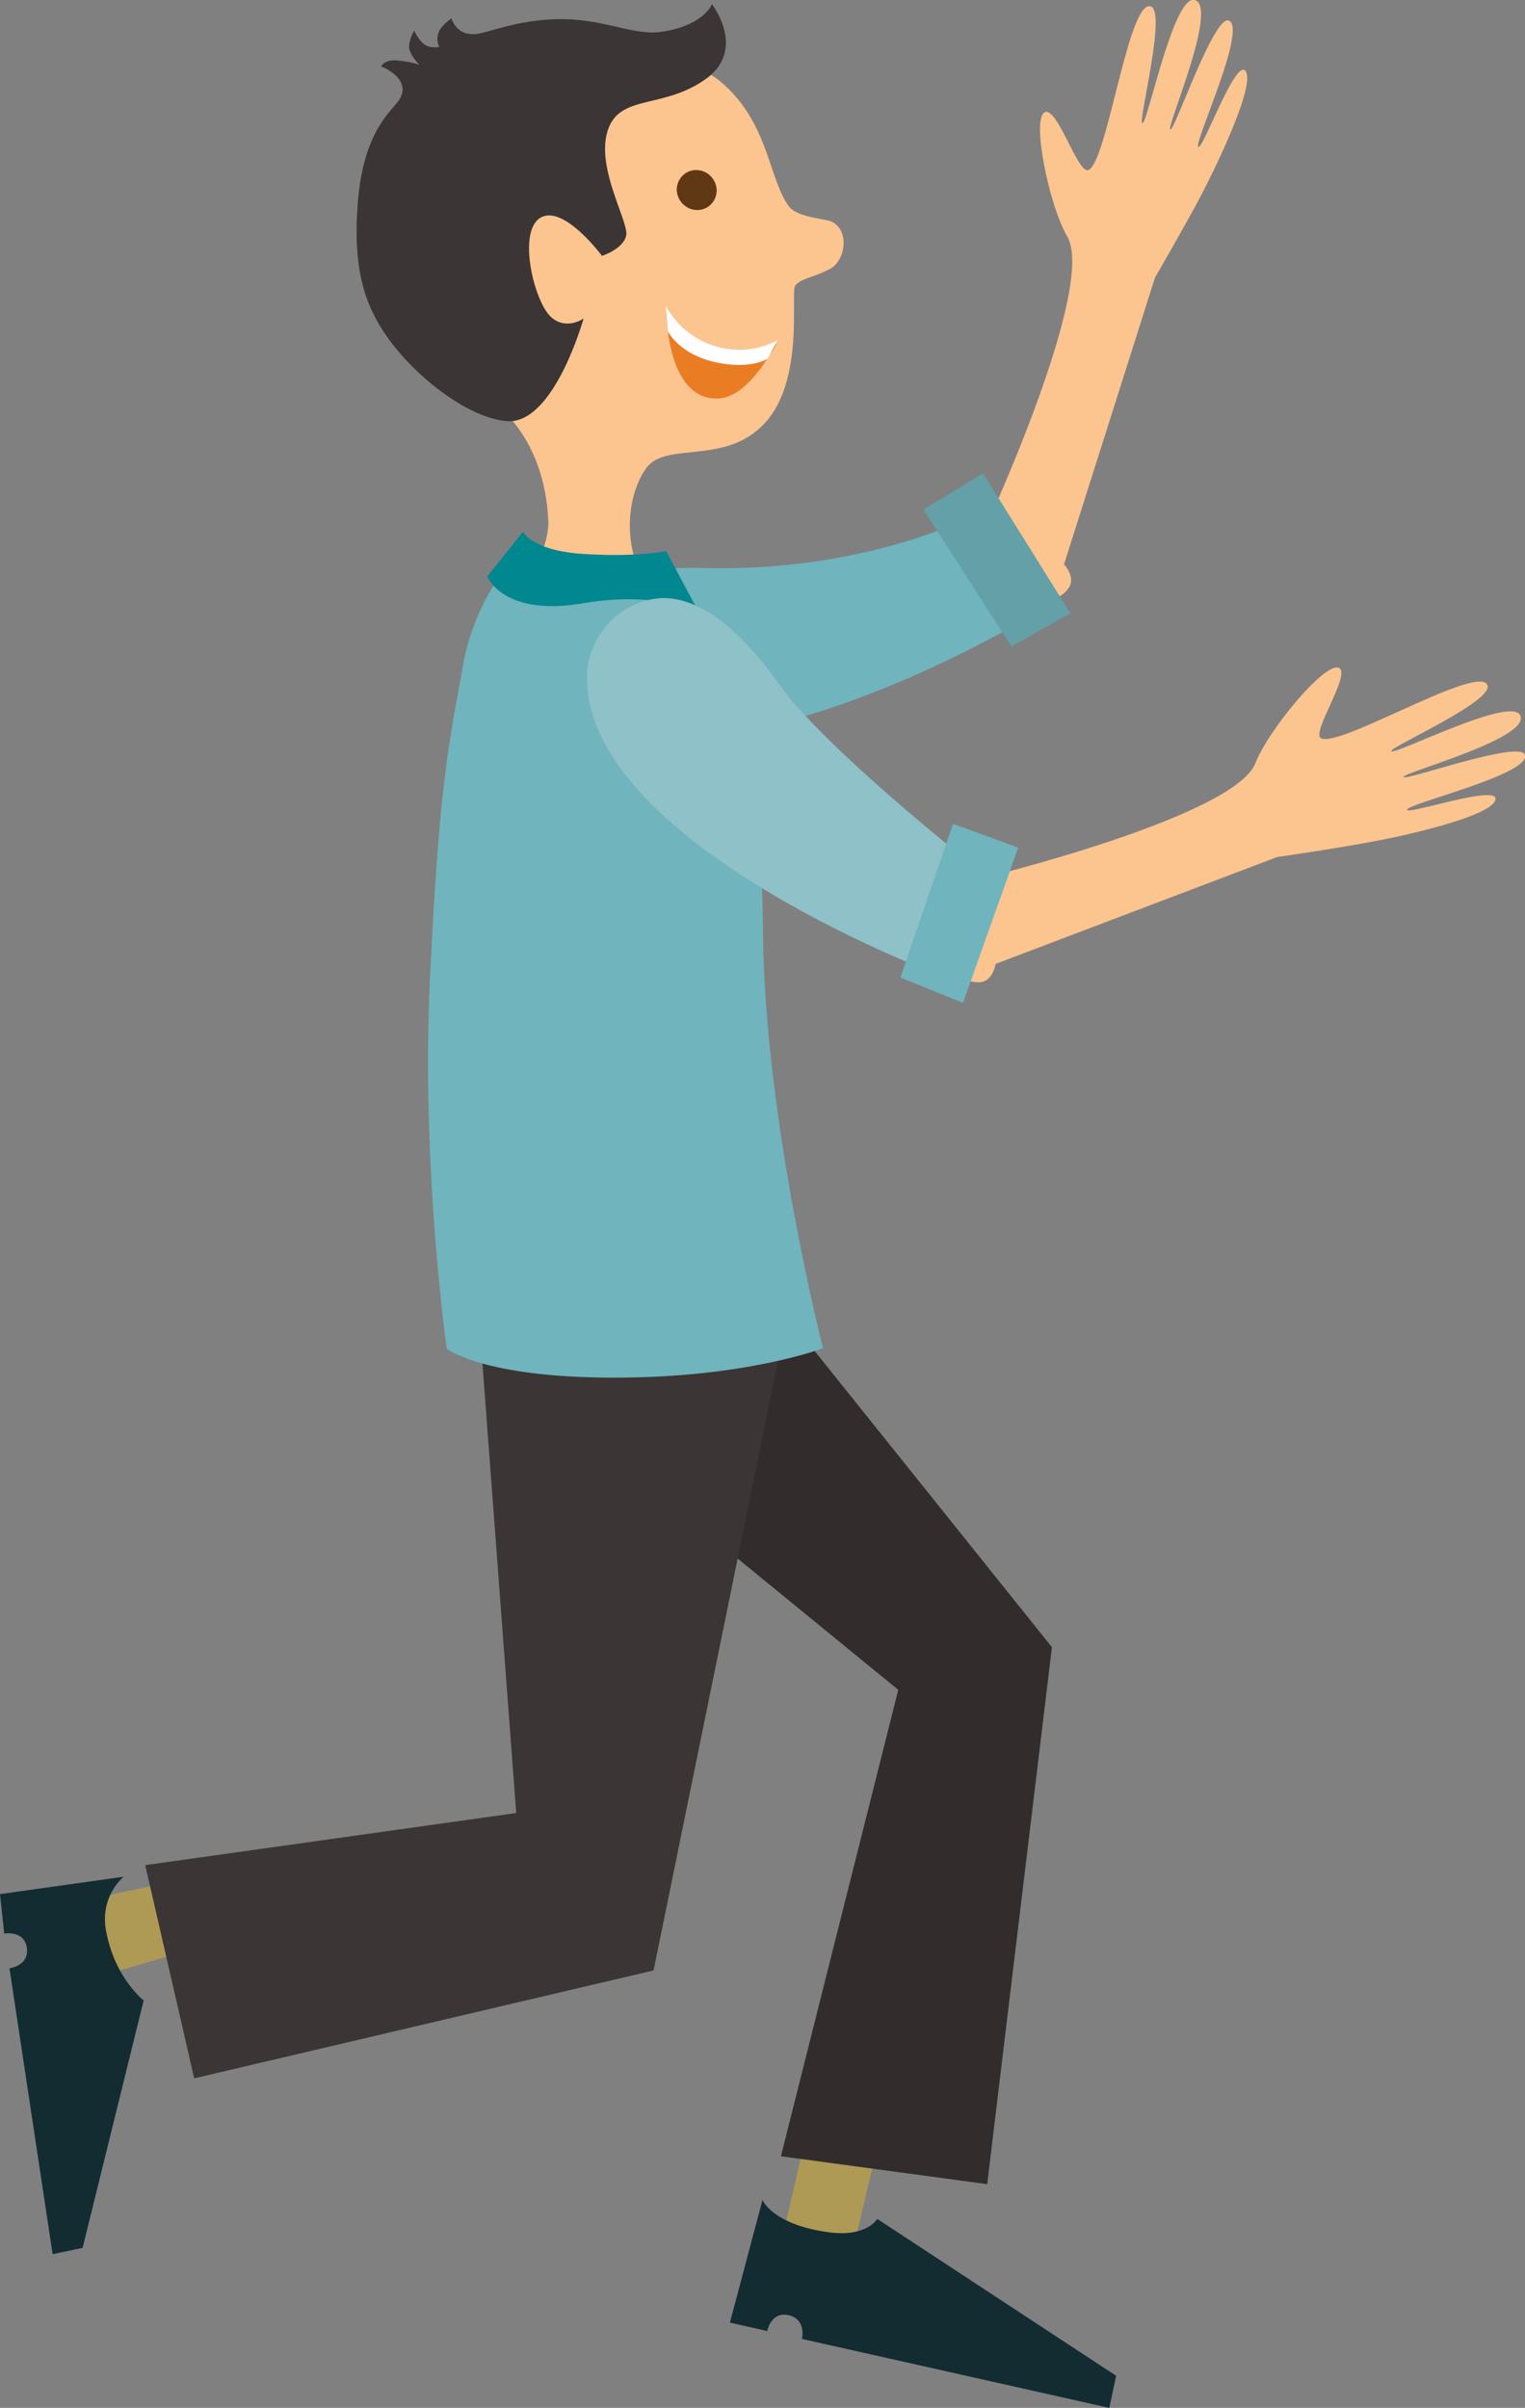
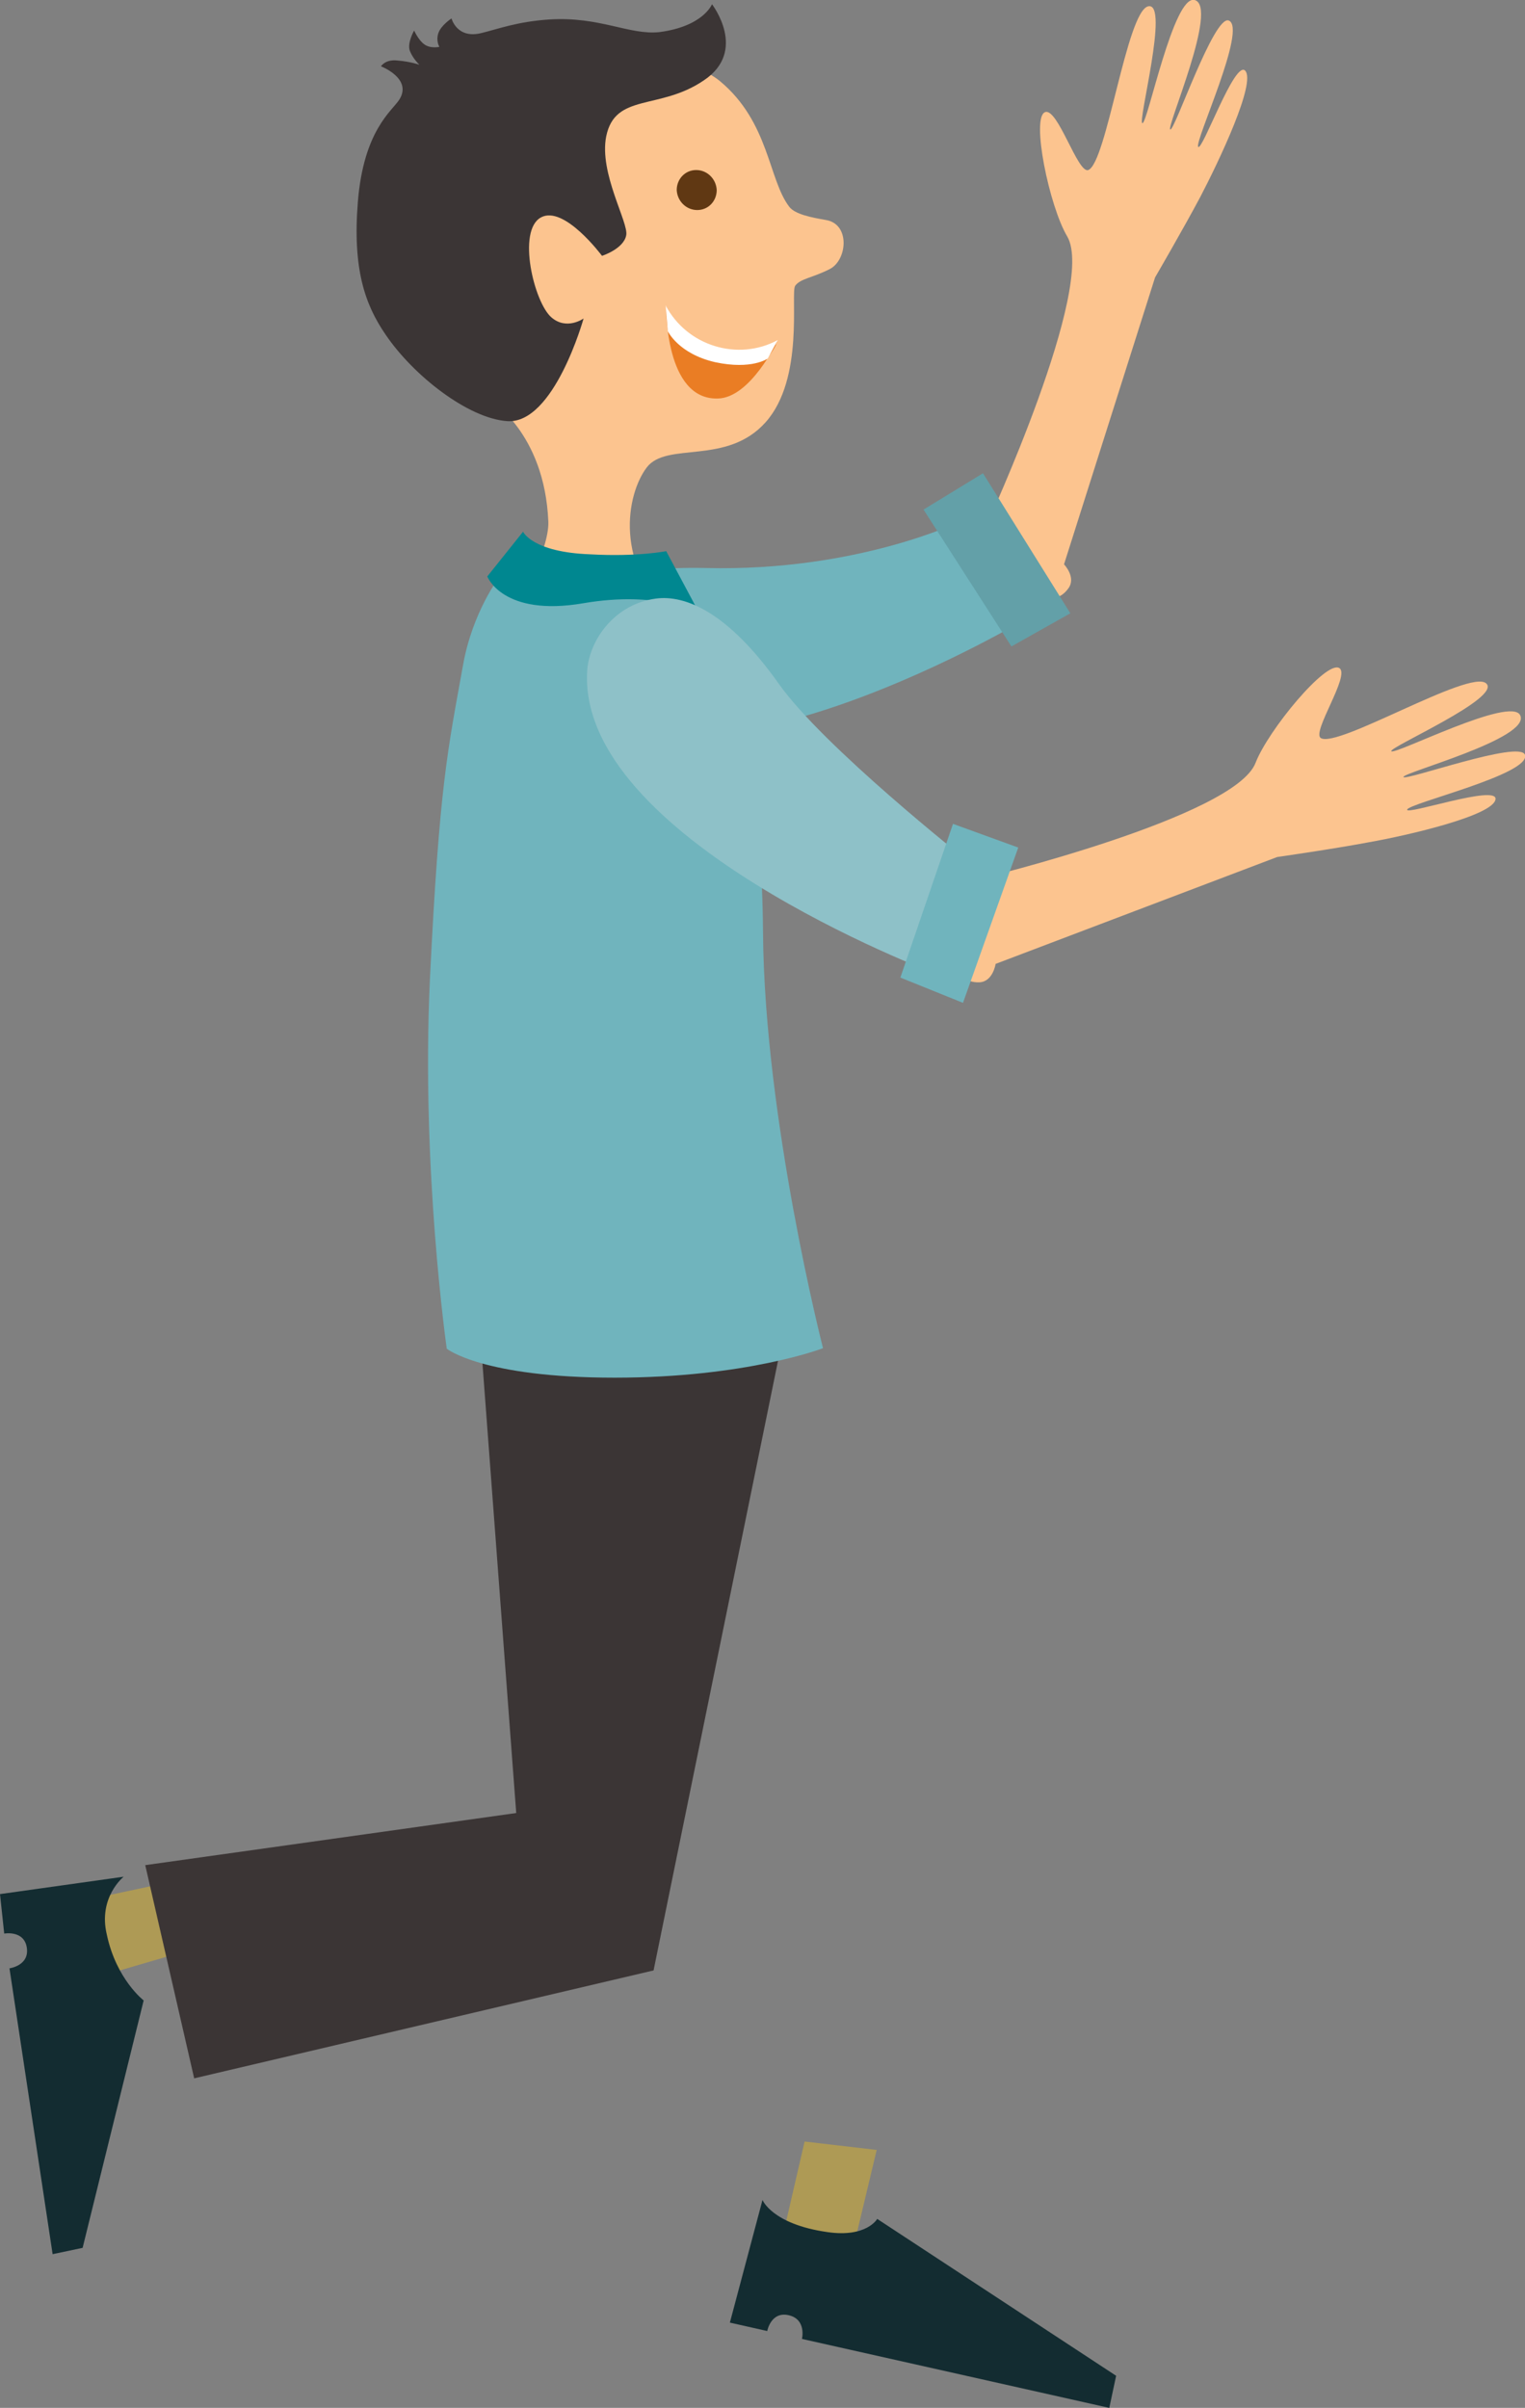
<svg xmlns="http://www.w3.org/2000/svg" version="1.1" id="Ebene_1" x="0px" y="0px" viewBox="-333.6 93.9 289.8 457.4" style="enable-background:new -333.6 93.9 289.8 457.4;" xml:space="preserve">
  <rect x="-333.6" y="93.9" width="289.8" height="457.4" fill="#808080" stroke="none" />
  <style type="text/css">
	.st0{fill:#FCC48F;}
	.st1{fill:#70B4BD;}
	.st2{fill:#63A0A8;}
	.st3{fill:#AE9A55;}
	.st4{fill:#3B3535;}
	.st5{fill:#322C2C;}
	.st6{fill:#132C31;}
	.st7{fill:#008790;}
	.st8{fill:#8EC1C8;}
	.st9{fill:#603813;}
	.st10{fill:#EC7D23;}
	.st11{fill:#EA7D24;}
	.st12{fill:#FFFFFF;}
</style>
  <g id="person">
    <g>
      <path class="st0" d="M-186.5,206.7l40.5-13.3c0,0,20.8-45.1,15.2-54.6c-3.4-5.7-6.9-22.6-4.2-23.6c2.4-0.9,6.2,11.7,8.2,11    c3.5-1.3,7.3-30.2,11.4-31.1c4.1-0.9-2.1,22.2-1.1,22.2s5.9-24.4,9.9-23.4c4.7,1.2-5.5,24.4-4.6,24.6c0.8,0.3,8.3-21.8,11.1-20.7    c3.6,1.4-6.6,23.1-5.8,24c0.8,0.8,6.9-16.4,8.9-14.5c2.2,2.2-5,17.3-8.5,24c-3.3,6.2-8.6,15.3-8.6,15.3l-17.3,54.5    c0,0,2.4,2.5,0.8,4.6c-1.6,2.2-3.5,1.9-4.7,1.6c-1.2-0.3-14.7,7-14.7,7s-7.7,5.1-21.7,6c-8,0.5-19-2.6-19-2.6L-186.5,206.7z" />
      <path class="st1" d="M-226.6,210c2.9-4.8,10.4-8.6,27.2-8.2c28.7,0.7,48.4-8.9,48.4-8.9l13,18.2c0,0-62.3,37.5-86,15.8    C-228.4,223-230.7,216.8-226.6,210z" />
      <polygon class="st2" points="-158.1,190.7 -141.4,216.7 -130.2,210.4 -146.8,183.8   " />
    </g>
    <polygon class="st3" points="-299.3,451 -316.7,454.7 -314.6,469.3 -297.5,464.3  " />
    <polygon class="st3" points="-180.7,500.7 -184.7,518 -171.2,519.9 -167,502.3  " />
    <path class="st0" d="M-183.6,133.2c1.1,1.4,4.1,2,7,2.5c4.6,0.8,4,7.6,0.7,9.3c-3.3,1.7-5.6,1.8-6.6,3.2   c-0.9,1.5,1.8,17.6-5.6,25.9c-7.4,8.3-18.8,3.6-22.6,8.6c-3.8,5-6.5,18.6,5.6,29.4c2.9,2.6-24.1-0.6-24.1-0.6l-6.2-2.2   c0,0,6.2-10.8,6-16.3c-0.7-17-11.2-23.2-11.2-23.2s-19.8-25.7-14.8-39.3c2.5-6.6,10.5-21.2,28.7-25.2c10-4.8,25,0,29.9,4   C-187.4,117.1-187.6,128-183.6,133.2z" />
    <path class="st4" d="M-198.3,94.7c0,0,6.9,8.9-1.6,14.5c-8.4,5.7-16.8,2.3-18.5,10.6c-1.4,7,4.3,16.4,3.8,18.8   c-0.5,2.6-4.6,3.9-4.6,3.9s-7.2-9.7-11.6-7.3c-4.6,2.5-1.3,16.2,2,19c2.9,2.5,6.1,0.2,6.1,0.2s-5.6,20.1-14.5,19.5   c-7.4-0.5-17.8-8.6-23.1-16.4c-4-5.8-6.3-12.6-5.3-25.2c1.1-13.7,6.5-17.3,7.9-19.5c2.5-4-3.5-6.3-3.5-6.3s0.8-1.4,3.2-1.1   c2.4,0.2,4.1,0.8,4.1,0.8s-1.2-1.1-1.8-2.6c-0.6-1.5,0.8-3.9,0.8-3.9s0.8,1.8,1.9,2.6c1.2,0.9,2.9,0.5,2.9,0.5s-0.7-1.1-0.2-2.6   s2.5-2.8,2.5-2.8s1,3.9,5.6,2.8c3.3-0.8,6.9-2.2,13-2.6c9.6-0.6,15.2,3,20.9,2.4C-199.9,98.9-198.3,94.7-198.3,94.7z" />
-     <polygon class="st5" points="-238.9,352.8 -162.9,414.9 -185.2,503.5 -146,508.8 -133.7,406.8 -180.1,348.9  " />
    <polygon class="st4" points="-242.3,347.8 -235.5,438.3 -306,448.2 -296.7,488.7 -209.4,468.2 -185.2,349.7  " />
    <path class="st6" d="M-310.1,450.4l-23.5,3.3l0.8,7.5c0,0,3.8-0.7,4.3,2.7c0.5,3.4-3.3,3.9-3.3,3.9l8.2,54.3l5.7-1.2l11.6-47   c0,0-5.2-4-7-12.5C-315,454.3-310.1,450.4-310.1,450.4z" />
    <path class="st6" d="M-188.7,511.8l-6.2,23.3l7.1,1.6c0,0,0.7-3.8,4.1-3c3.4,0.8,2.5,4.5,2.5,4.5l58.4,13.1l1.3-6.1l-45.4-29.8   c0,0-2,3.6-9.5,2.5C-186.9,516.4-188.7,511.8-188.7,511.8z" />
    <path class="st1" d="M-238.7,203.5c0,0-5.1,6.6-6.9,16.7c-2.9,16.1-4.5,22.7-6.3,59.7c-1.7,36,3.2,70.2,3.2,70.2s6.8,5.5,31.9,5.5   s39.6-5.6,39.6-5.6s-11.1-43.3-11.4-78.8c-0.4-49.3-12.7-61.8-12.7-61.8l-8.2-7.8L-238.7,203.5z" />
    <path class="st7" d="M-207,198.6l6.3,11.8c0,0-7.6-4.4-22.1-1.9c-15.3,2.6-18.2-5.1-18.2-5.1l6.8-8.5c0,0,1.7,3.9,12.8,4.3   C-212.5,199.7-207,198.6-207,198.6z" />
    <g>
      <path class="st0" d="M-182.8,237.4l35.6,23.4c0,0,48.3-11.7,52.2-22c2.4-6.2,13.4-19.5,15.9-18c2.2,1.3-5.3,12.2-3.5,13.3    c3.2,2,28.2-13.1,31.4-10.4c3.2,2.7-18.6,12.2-18,12.9c0.6,0.8,22.8-10.6,24.5-6.8c2,4.4-22.5,10.9-22.2,11.7s22.2-7.1,23.1-4.2    c1.1,3.7-22.2,9.2-22.4,10.4c-0.2,1.1,17.1-4.8,16.8-2c-0.3,3.1-16.7,6.9-24.1,8.2c-6.9,1.3-17.4,2.8-17.4,2.8l-53.5,20.3    c0,0-0.5,3.4-3.1,3.5c-2.7,0.1-3.7-1.6-4.2-2.7c-0.5-1.2-14.6-7.2-14.6-7.2s-8.7-2.8-18.2-13.3c-5.4-6-9.8-16.5-9.8-16.5    L-182.8,237.4z" />
      <path class="st8" d="M-208.9,207.6c5.5-0.7,13.6,2.5,23.3,16.2c8.5,12,35.6,33.4,35.6,33.4l-6.2,21.5c0,0-68.1-25.6-65.8-57.6    C-221.5,215.3-216.7,208.6-208.9,207.6z" />
      <polygon class="st1" points="-152.5,250.4 -162.5,279.6 -150.6,284.4 -140.1,254.9   " />
    </g>
    <path class="st9" d="M-205,130c0.1,2.1,1.8,3.8,3.9,3.8c2.1,0,3.7-1.7,3.7-3.8c-0.1-2.1-1.8-3.8-3.9-3.8   C-203.4,126.2-205,127.9-205,130z" />
  </g>
  <path id="mund-1" class="st10" d="M-207.1,152c4,7.8,13.4,11,21,7.3c0,0-3.3,7.9-12.6,5.7C-205.2,163.4-207.1,152-207.1,152z" />
  <g id="mund-2">
    <path class="st11" d="M-207,152.1c4,7.7,13.4,10.6,21.1,6.6c0,0-5.1,10.8-11.3,10.9C-207.3,169.9-207,152.1-207,152.1z" />
    <path class="st12" d="M-207.1,151.9c4,7.7,13.7,10.7,21.3,6.6l-1.9,3.5c0,0-3,2.2-10,0.7c-7-1.6-9-5.9-9-5.9L-207.1,151.9z" />
  </g>
</svg>